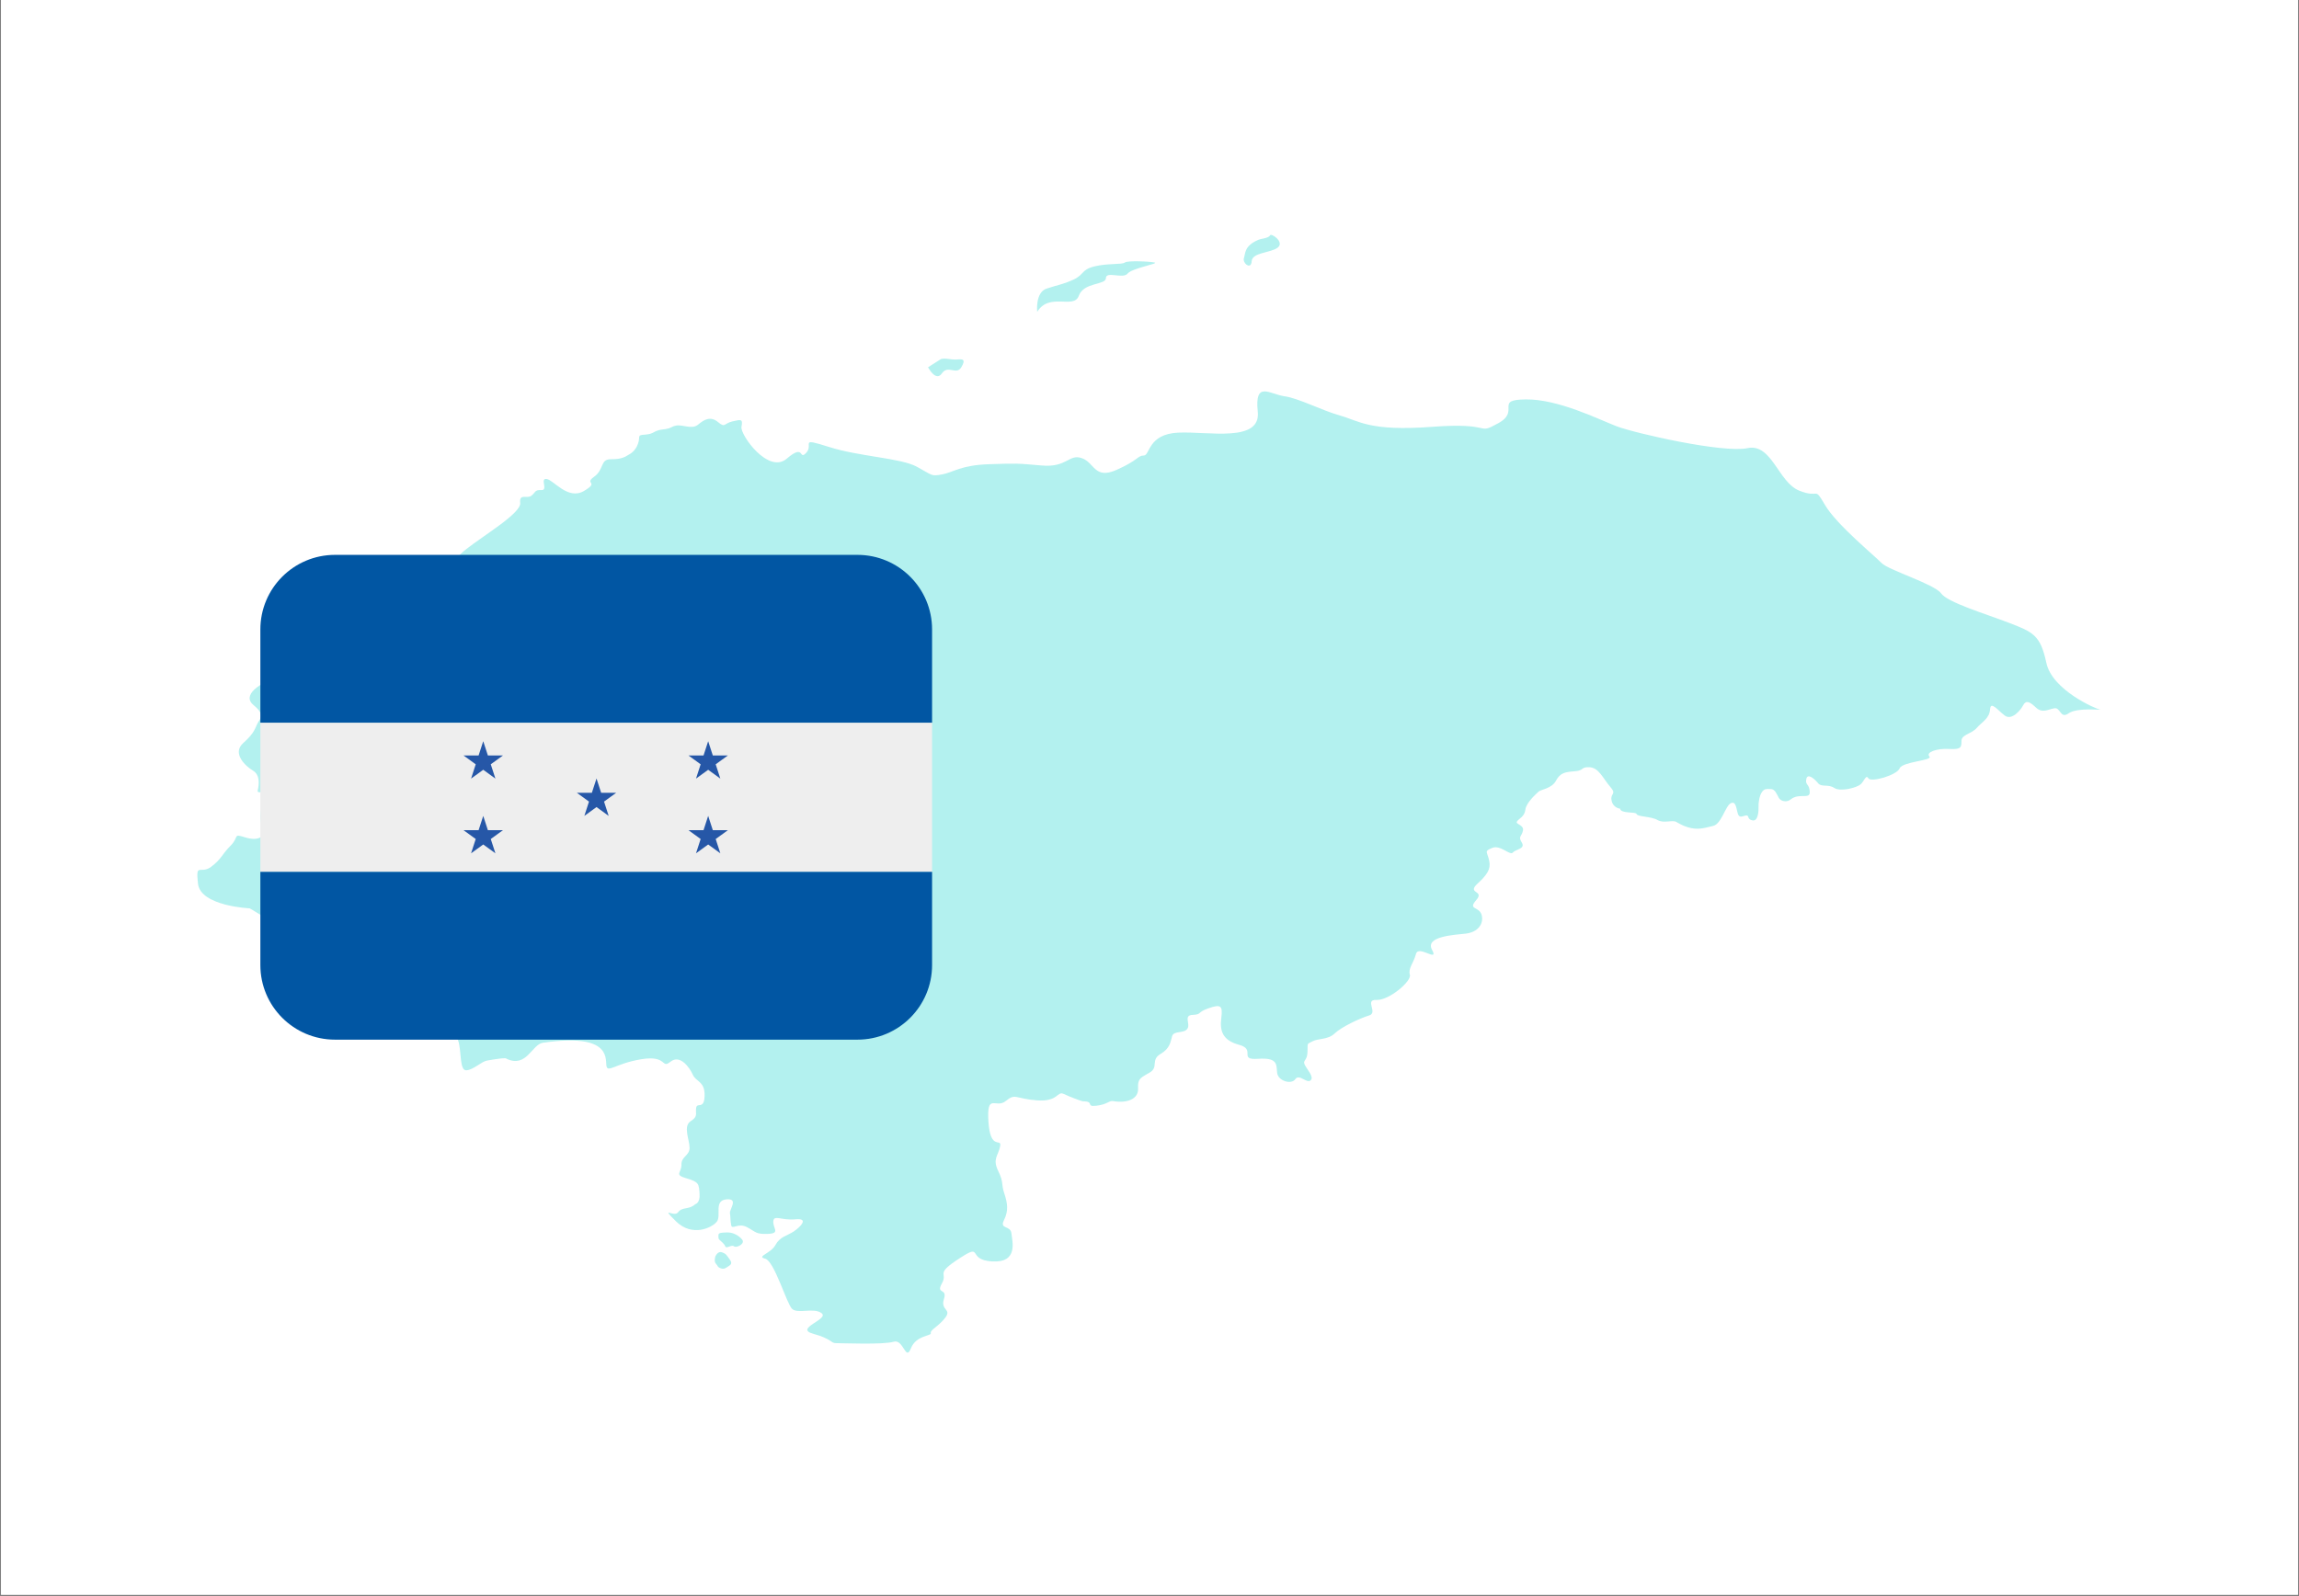
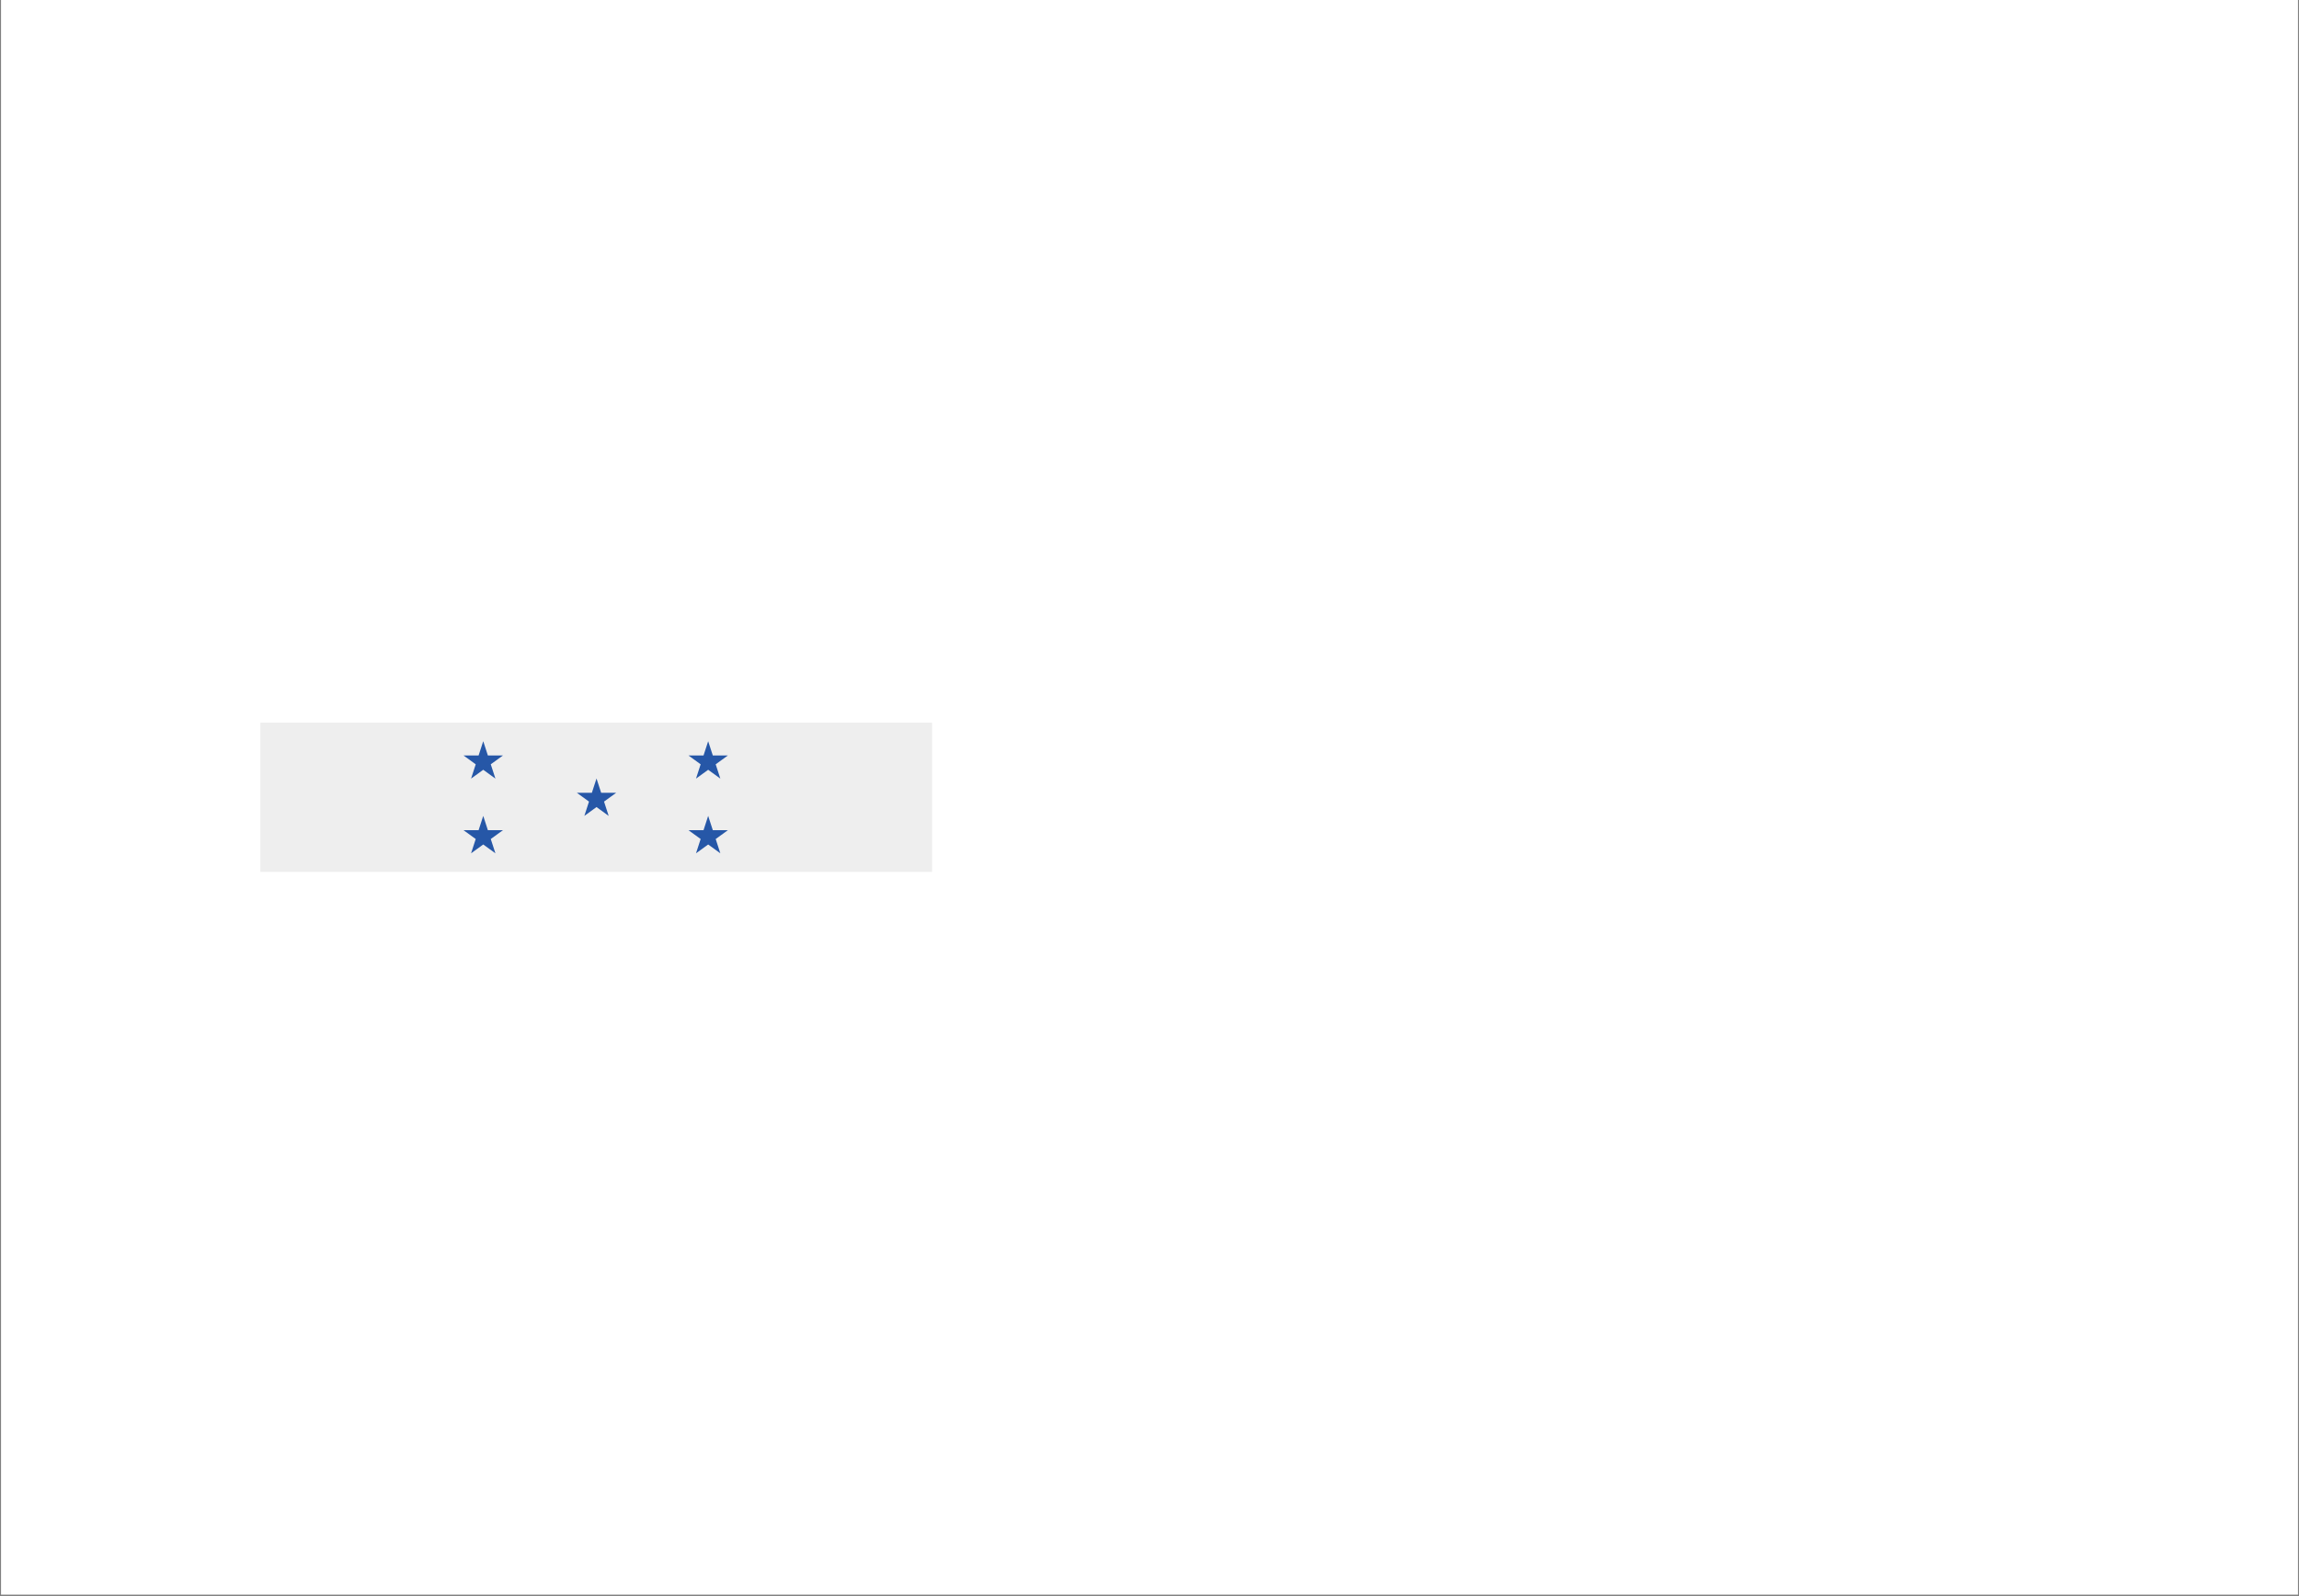
<svg xmlns="http://www.w3.org/2000/svg" width="1080" zoomAndPan="magnify" viewBox="0 0 810 562.5" height="750" preserveAspectRatio="xMidYMid meet" version="1.0">
  <rect x="0" y="0" width="810" height="562.5" fill="#808080" stroke="none" />
  <defs>
    <filter x="0%" y="0%" width="100%" height="100%" id="f3ca0fabed">
      <feColorMatrix values="0 0 0 0 1 0 0 0 0 1 0 0 0 0 1 0 0 0 1 0" color-interpolation-filters="sRGB" />
    </filter>
    <clipPath id="fef153b809">
      <path d="M 0.359 0 L 809.641 0 L 809.641 562 L 0.359 562 Z M 0.359 0 " clip-rule="nonzero" />
    </clipPath>
    <mask id="259dfe6a24">
      <g filter="url(#f3ca0fabed)">
        <rect x="-81" width="972" fill="#000000" y="-56.25" height="675" fill-opacity="0.3" />
      </g>
    </mask>
    <clipPath id="227f693301">
      <path d="M 370 0.488 L 383 0.488 L 383 12 L 370 12 Z M 370 0.488 " clip-rule="nonzero" />
    </clipPath>
    <clipPath id="c707672245">
-       <rect x="0" width="673" y="0" height="397" />
-     </clipPath>
+       </clipPath>
    <clipPath id="847b22a361">
      <path d="M 91.668 254 L 328.461 254 L 328.461 308 L 91.668 308 Z M 91.668 254 " clip-rule="nonzero" />
    </clipPath>
    <clipPath id="e34532cccd">
-       <path d="M 91.668 195.547 L 328.461 195.547 L 328.461 366.395 L 91.668 366.395 Z M 91.668 195.547 " clip-rule="nonzero" />
-     </clipPath>
+       </clipPath>
  </defs>
  <g clip-path="url(#fef153b809)">
-     <path fill="#ffffff" d="M 0.359 0 L 809.641 0 L 809.641 562 L 0.359 562 Z M 0.359 0 " fill-opacity="1" fill-rule="nonzero" />
    <path fill="#ffffff" d="M 0.359 0 L 809.641 0 L 809.641 562 L 0.359 562 Z M 0.359 0 " fill-opacity="1" fill-rule="nonzero" />
  </g>
  <g mask="url(#259dfe6a24)">
    <g transform="matrix(1, 0, 0, 1, 68, 82)">
      <g clip-path="url(#c707672245)">
        <path fill="#00cfc8" d="M 22.934 172.582 C 23.707 171.227 25.469 169.848 21.367 166.527 C 17.27 163.207 22.344 158.723 33.086 155.402 C 43.82 152.078 43.238 150.324 49.289 145.445 C 55.344 140.559 76.035 132.949 80.133 124.945 C 84.234 116.941 87.949 120.059 90.875 118.5 C 93.805 116.941 90.098 116.352 96.34 111.469 C 102.586 106.59 115.672 98.777 115.281 95.266 C 114.887 91.75 117.625 93.898 119.184 92.727 C 120.75 91.551 120.293 90.578 122.766 90.707 C 125.238 90.84 122.113 86.477 124.59 86.805 C 127.059 87.133 132.066 94.355 137.734 91.035 C 143.395 87.715 137.637 88.625 141.297 86.039 C 144.957 83.449 143.359 79.777 147.262 79.84 C 151.176 79.906 152.535 78.801 153.289 78.375 C 154.035 77.953 155.855 77.043 156.801 74.348 C 157.742 71.641 156.184 71.379 159.406 71.156 C 162.621 70.926 162.281 69.688 165.504 69.348 C 168.727 69.008 168.094 68.418 170.242 67.98 C 172.391 67.539 175.801 69.445 177.902 67.684 C 180 65.93 182.277 64.516 184.945 66.727 C 187.617 68.941 186.902 67.246 190.094 66.5 C 193.277 65.754 193.734 65.688 193.242 68.449 C 192.758 71.223 202.703 85.211 209.191 79.645 C 215.684 74.082 213.34 80.523 216.078 77.547 C 218.809 74.57 213.227 72.066 224.062 75.512 C 234.895 78.965 249.41 79.391 255.074 82.508 C 260.734 85.633 260.086 85.895 263.988 85.18 C 267.891 84.457 270.5 81.926 280.453 81.598 C 290.41 81.277 290.148 81.277 299.07 82.055 C 307.984 82.836 308.566 77.891 313.125 79.449 C 317.68 81.012 317.547 87.066 325.359 83.613 C 333.168 80.168 332.773 78.539 334.988 78.539 C 337.203 78.539 336.391 70.961 347.125 70.469 C 357.867 69.984 376.32 74.082 375.145 63.047 C 373.973 52.016 379.379 56.93 384.52 57.648 C 389.656 58.363 397.535 62.594 404.234 64.48 C 410.941 66.367 414.484 70.082 436.645 68.418 C 458.809 66.762 451.879 71.543 459.883 67.152 C 467.887 62.758 458.219 58.855 469.641 58.758 C 481.062 58.66 495.219 65.785 501.566 68.223 C 507.91 70.664 539.082 77.758 547.668 75.938 C 556.262 74.117 558.477 87.91 565.898 90.902 C 573.312 93.898 570.969 89.082 575.008 95.98 C 579.043 102.879 592.574 113.945 594.922 116.414 C 597.266 118.891 613.535 123.836 615.875 127.094 C 618.219 130.34 631.363 134.25 639.828 137.5 C 648.289 140.754 650.891 141.797 652.973 151.562 C 655.055 161.32 670.547 167.832 671.844 168.086 C 673.145 168.348 663.902 167.211 660.879 169.359 C 657.852 171.508 658.047 167.309 655.898 167.602 C 653.75 167.898 651.602 169.555 649.266 167.309 C 646.918 165.062 645.746 164.773 644.77 166.625 C 643.797 168.48 640.77 171.898 638.426 170.234 C 636.086 168.578 633.348 164.773 633.152 167.988 C 632.961 171.211 630.223 172.484 628.469 174.531 C 626.715 176.582 623.195 176.879 623.098 178.926 C 623 180.977 623.395 182.242 618.898 181.953 C 614.414 181.66 610.41 183.125 611.773 184.586 C 613.141 186.055 602.277 186.375 601.301 188.785 C 600.324 191.195 591.215 193.797 590.297 192.301 C 589.387 190.801 588.867 193.277 587.5 194.449 C 586.137 195.617 580.406 197.117 578.258 195.684 C 576.117 194.254 573.77 195.492 572.598 194.059 C 571.426 192.625 568.957 190.352 568.434 192.434 C 567.914 194.516 569.211 194.188 569.539 196.273 C 569.867 198.355 569.277 198.543 567.324 198.543 C 565.375 198.543 564.137 198.742 562.84 199.781 C 561.535 200.824 559.453 200.438 558.734 199.199 C 558.02 197.961 557.438 196.074 555.871 196.074 C 554.312 196.074 553.664 195.879 552.746 197.184 C 551.836 198.484 551.516 201.086 551.578 202.289 C 551.645 203.496 551.516 207.496 549.496 207.137 C 547.48 206.777 548.359 205.383 547.316 205.383 C 546.273 205.383 544.906 206.586 544.324 204.859 C 543.734 203.137 543.699 200.109 541.781 201.086 C 539.863 202.062 538.492 208.508 535.5 209.09 C 532.508 209.68 529.008 211.531 522.648 207.688 C 521.215 206.824 518.281 208.309 515.988 206.992 C 513.695 205.672 508.863 205.848 508.621 204.891 C 508.371 203.941 503.051 204.871 502.809 202.992 C 502.809 202.992 500.34 202.797 499.805 200.109 C 499.266 197.426 501.762 198.059 499.32 195.277 C 496.875 192.5 495.363 188.543 492.047 188.391 C 488.727 188.246 490.34 189.566 486.777 189.812 C 483.211 190.055 481.602 190.496 480.188 193.18 C 478.773 195.867 474.762 196.305 474.133 196.941 C 473.5 197.57 469.785 200.691 469.445 203.281 C 469.105 205.867 467.348 206.305 466.516 207.434 C 465.684 208.551 469.105 208.605 468.566 210.801 C 468.031 212.992 466.812 212.707 468.176 214.945 C 469.543 217.191 465.98 217.289 465.004 218.461 C 464.027 219.637 460.609 215.633 457.781 216.805 C 454.949 217.973 455.828 218.023 456.508 220.609 C 457.195 223.199 457.145 225.293 452.789 229.199 C 448.426 233.109 455.258 231.609 452.133 235.191 C 449.008 238.766 453.176 237.332 454.02 240.457 C 454.871 243.582 452.656 246.574 448.359 247.031 C 444.062 247.492 434.012 248.043 436.543 252.727 C 439.086 257.414 431.762 250.871 430.887 254.191 C 430.008 257.512 428.055 259.27 428.738 261.516 C 429.418 263.762 421.414 270.594 416.992 270.395 C 412.566 270.199 417.641 274.891 414.387 275.867 C 411.137 276.84 404.629 279.914 402.238 282.207 C 399.848 284.504 396.328 283.914 394.422 284.988 C 392.523 286.062 392.719 285.188 392.668 288.605 C 392.621 292.016 390.859 291.531 391.691 293.242 C 392.523 294.945 395.109 297.586 393.742 298.758 C 392.371 299.922 389.695 296.312 388.371 298.32 C 387.055 300.316 382.32 299 381.977 296.117 C 381.637 293.242 382.371 290.656 375.246 291.141 C 368.117 291.633 374.707 287.871 368.559 286.207 C 362.406 284.551 361.773 280.941 362.309 276.645 C 362.848 272.348 362.066 271.863 357.816 273.324 C 353.57 274.793 355.57 275.52 352.203 275.668 C 348.836 275.812 351.52 278.793 350.348 280.547 C 349.176 282.305 345.566 281.133 344.977 283.137 C 344.395 285.141 344.297 287.445 340.852 289.465 C 337.398 291.48 340.195 294.086 337.203 295.906 C 334.211 297.73 332.773 297.859 332.973 301.566 C 333.168 305.281 329.211 306.906 324.09 306.039 C 322.762 305.812 322.172 307.234 318.266 307.684 C 314.355 308.145 317.82 306.125 313.512 306.125 C 313.258 306.125 309.25 304.711 306.812 303.539 C 304.367 302.367 305.004 306.367 297.293 305.785 C 289.578 305.195 289.828 303.164 286.344 306.027 C 282.859 308.891 279.578 302.805 280.258 313.352 C 280.941 323.895 285.039 318.715 284.359 322.035 C 283.676 325.355 281.629 326.43 283.676 330.629 C 285.727 334.828 284.652 335.023 285.824 338.535 C 286.992 342.051 287.387 344.684 285.727 348.004 C 284.062 351.32 288.066 349.762 288.359 352.688 C 288.656 355.617 290.805 363.07 281.562 362.555 C 272.32 362.027 278.758 355.781 269.977 361.512 C 261.191 367.234 266.07 366.324 263.859 370.293 C 261.645 374.266 265.875 371.789 264.57 375.828 C 263.273 379.863 267.441 379.273 265.031 382.398 C 262.621 385.523 259.625 386.695 259.953 387.801 C 260.281 388.91 254.812 388.449 252.926 393.199 C 251.039 397.953 250.383 389.754 246.809 390.863 C 243.227 391.969 228.324 391.348 226.473 391.348 C 224.617 391.348 225.199 389.887 218.469 388.031 C 211.727 386.172 224.223 382.957 221.492 380.809 C 218.754 378.66 212.996 381.195 211.047 379.242 C 209.094 377.289 204.797 362.355 201.574 361.578 C 198.352 360.789 203.527 359.816 205.191 356.789 C 206.848 353.762 209.289 353.566 211.629 352.008 C 213.973 350.441 217.195 347.219 212.266 347.711 C 207.34 348.203 204.602 345.957 204.457 348.445 C 204.305 350.934 206.992 352.645 202.648 352.84 C 198.309 353.031 198.406 352.203 195.227 350.496 C 192.059 348.785 189.961 351.516 189.621 349.809 C 189.273 348.105 189.426 346.832 189.176 345.562 C 188.934 344.293 192.398 340.242 187.91 340.684 C 183.418 341.121 186.203 346.344 184.59 348.492 C 182.98 350.641 175.898 354.105 170.141 348.391 C 164.387 342.68 169.508 347.219 170.922 345.223 C 172.336 343.219 174.781 344.441 176.93 342.391 C 176.93 342.391 178.734 342.051 178.473 338.664 C 178.211 335.277 178.344 334.566 173.848 333.262 C 169.363 331.957 172.16 331.375 172.094 328.449 C 172.027 325.52 174.957 325.324 174.957 322.527 C 174.957 319.73 172.586 314.91 175.316 313.152 C 178.047 311.398 176.973 310.664 177.27 308.469 C 177.562 306.27 180.098 309.297 180.25 304.176 C 180.395 299.047 177.223 299.293 176.098 296.754 C 174.977 294.219 171.609 289.484 168.234 292.168 C 164.871 294.855 167.262 289.77 157.984 291.289 C 148.719 292.797 145.934 296.414 145.641 293.434 C 145.344 290.457 146.582 282.109 123.285 285.492 C 119.359 286.062 117.559 294.539 110.402 291.094 C 110.402 291.094 110.91 290.473 103.562 291.773 C 101.598 292.121 98.879 294.996 96.34 295.195 C 93.805 295.383 94.68 288.355 93.41 284.648 C 92.145 280.941 90.895 280.273 84.141 280.352 C 78.758 280.41 69.004 277.816 67.445 266.754 C 67.445 266.754 61.152 268.543 59.738 266.637 C 58.316 264.738 53.582 252.777 46.555 257.121 C 39.523 261.461 44.445 255.035 43.625 252.691 C 42.812 250.355 38.68 248.52 36.891 242.332 C 36.484 240.93 34.711 238.867 31.133 241.301 C 27.551 243.746 22.605 239.449 19.953 238.117 C 19.953 238.117 2.676 237.34 1.766 229.465 C 0.848 221.586 2.629 226.336 6.402 223.473 C 10.176 220.609 10.043 219.242 13.234 216.051 C 16.422 212.863 13.824 211.695 18.441 213.125 C 23.066 214.559 24.887 212.672 24.887 211.434 C 24.887 210.195 22.117 206 25.141 200.406 C 28.168 194.805 22.312 198.59 22.805 196.516 C 23.289 194.449 23.68 191.098 21.105 189.566 C 18.539 188.039 13.594 183.48 17.727 179.84 C 21.859 176.191 21.828 174.52 22.934 172.582 " fill-opacity="1" fill-rule="nonzero" />
-         <path fill="#00cfc8" d="M 185.371 354.805 C 185.684 355.203 187.125 356.172 187.52 357.215 C 187.91 358.258 189.797 356.496 190.578 357.215 C 191.355 357.93 194.742 356.371 193.441 354.805 C 192.137 353.246 190.055 352.27 188.168 352.336 C 186.281 352.402 185.121 352.387 185.121 353.297 C 185.121 354.207 185.07 354.418 185.371 354.805 " fill-opacity="1" fill-rule="nonzero" />
        <path fill="#00cfc8" d="M 184.035 360.824 C 184.035 360.824 184.82 358.84 186.312 359.332 C 187.812 359.816 187.977 360.34 188.758 361.379 C 189.535 362.422 190.152 363.266 188.953 364.047 C 187.75 364.824 187.16 365.449 185.895 364.957 C 184.625 364.473 185.074 364.176 184.266 363.398 C 183.453 362.613 184.035 360.824 184.035 360.824 " fill-opacity="1" fill-rule="nonzero" />
        <path fill="#00cfc8" d="M 258.977 47.434 C 258.977 47.434 262.102 45.48 263.273 44.699 C 264.445 43.914 267.18 44.891 269.129 44.699 C 271.082 44.504 272.449 44.504 270.688 47.434 C 268.934 50.359 266.008 46.457 263.859 49.582 C 261.711 52.707 258.977 47.434 258.977 47.434 " fill-opacity="1" fill-rule="nonzero" />
-         <path fill="#00cfc8" d="M 297.438 27.906 C 297.438 27.906 296.66 21.074 300.758 19.707 C 304.859 18.34 306.223 18.34 310.133 16.582 C 314.035 14.828 312.863 13.07 317.547 11.898 C 322.238 10.727 327.312 11.309 328.289 10.531 C 329.266 9.75 337.27 10.145 338.832 10.531 C 340.395 10.922 330.824 12.48 329.266 14.434 C 327.699 16.387 321.648 13.457 321.648 16 C 321.648 18.535 313.84 17.363 312.086 22.25 C 310.324 27.129 301.734 20.879 297.438 27.906 " fill-opacity="1" fill-rule="nonzero" />
        <g clip-path="url(#227f693301)">
          <path fill="#00cfc8" d="M 375.344 2.527 C 376.344 2.086 379.051 1.938 379.441 0.961 C 379.828 -0.016 384.711 3.305 382.176 5.258 C 379.633 7.211 373.195 6.895 372.996 10.078 C 372.801 13.262 369.676 10.727 370.266 8.973 C 370.852 7.211 370.359 4.676 375.344 2.527 " fill-opacity="1" fill-rule="nonzero" />
        </g>
      </g>
    </g>
  </g>
  <g clip-path="url(#847b22a361)">
    <path fill="#eeeeee" d="M 91.734 254.684 L 328.395 254.684 L 328.395 307.254 L 91.734 307.254 Z M 91.734 254.684 " fill-opacity="1" fill-rule="nonzero" />
  </g>
  <g clip-path="url(#e34532cccd)">
-     <path fill="#0156a3" d="M 302.102 195.547 L 118.027 195.547 C 103.508 195.547 91.734 207.312 91.734 221.828 L 91.734 254.684 L 328.395 254.684 L 328.395 221.828 C 328.395 207.312 316.621 195.547 302.102 195.547 Z M 91.734 340.109 C 91.734 354.625 103.508 366.395 118.027 366.395 L 302.102 366.395 C 316.621 366.395 328.395 354.625 328.395 340.109 L 328.395 307.254 L 91.734 307.254 Z M 91.734 340.109 " fill-opacity="1" fill-rule="nonzero" />
+     <path fill="#0156a3" d="M 302.102 195.547 L 118.027 195.547 C 103.508 195.547 91.734 207.312 91.734 221.828 L 91.734 254.684 L 328.395 254.684 L 328.395 221.828 C 328.395 207.312 316.621 195.547 302.102 195.547 Z C 91.734 354.625 103.508 366.395 118.027 366.395 L 302.102 366.395 C 316.621 366.395 328.395 354.625 328.395 340.109 L 328.395 307.254 L 91.734 307.254 Z M 91.734 340.109 " fill-opacity="1" fill-rule="nonzero" />
  </g>
  <path fill="#2657a7" d="M 211.805 279.391 L 210.168 274.359 L 208.531 279.391 L 203.234 279.391 L 207.52 282.5 L 205.883 287.539 L 210.168 284.426 L 214.457 287.539 L 212.82 282.5 L 217.105 279.391 Z M 246.859 295.688 L 245.223 300.723 L 249.508 297.613 L 253.793 300.723 L 252.156 295.688 L 256.445 292.582 L 251.145 292.582 L 249.508 287.539 L 247.871 292.582 L 242.574 292.582 Z M 251.145 266.25 L 249.508 261.219 L 247.871 266.25 L 242.574 266.25 L 246.859 269.359 L 245.223 274.398 L 249.508 271.285 L 253.793 274.398 L 252.156 269.359 L 256.445 266.25 Z M 167.609 295.688 L 165.973 300.723 L 170.258 297.613 L 174.547 300.723 L 172.91 295.688 L 177.195 292.582 L 171.895 292.582 L 170.258 287.539 L 168.621 292.582 L 163.324 292.582 Z M 171.895 266.25 L 170.258 261.219 L 168.621 266.25 L 163.324 266.25 L 167.609 269.359 L 165.973 274.398 L 170.258 271.285 L 174.547 274.398 L 172.91 269.359 L 177.195 266.25 Z M 171.895 266.25 " fill-opacity="1" fill-rule="nonzero" />
</svg>